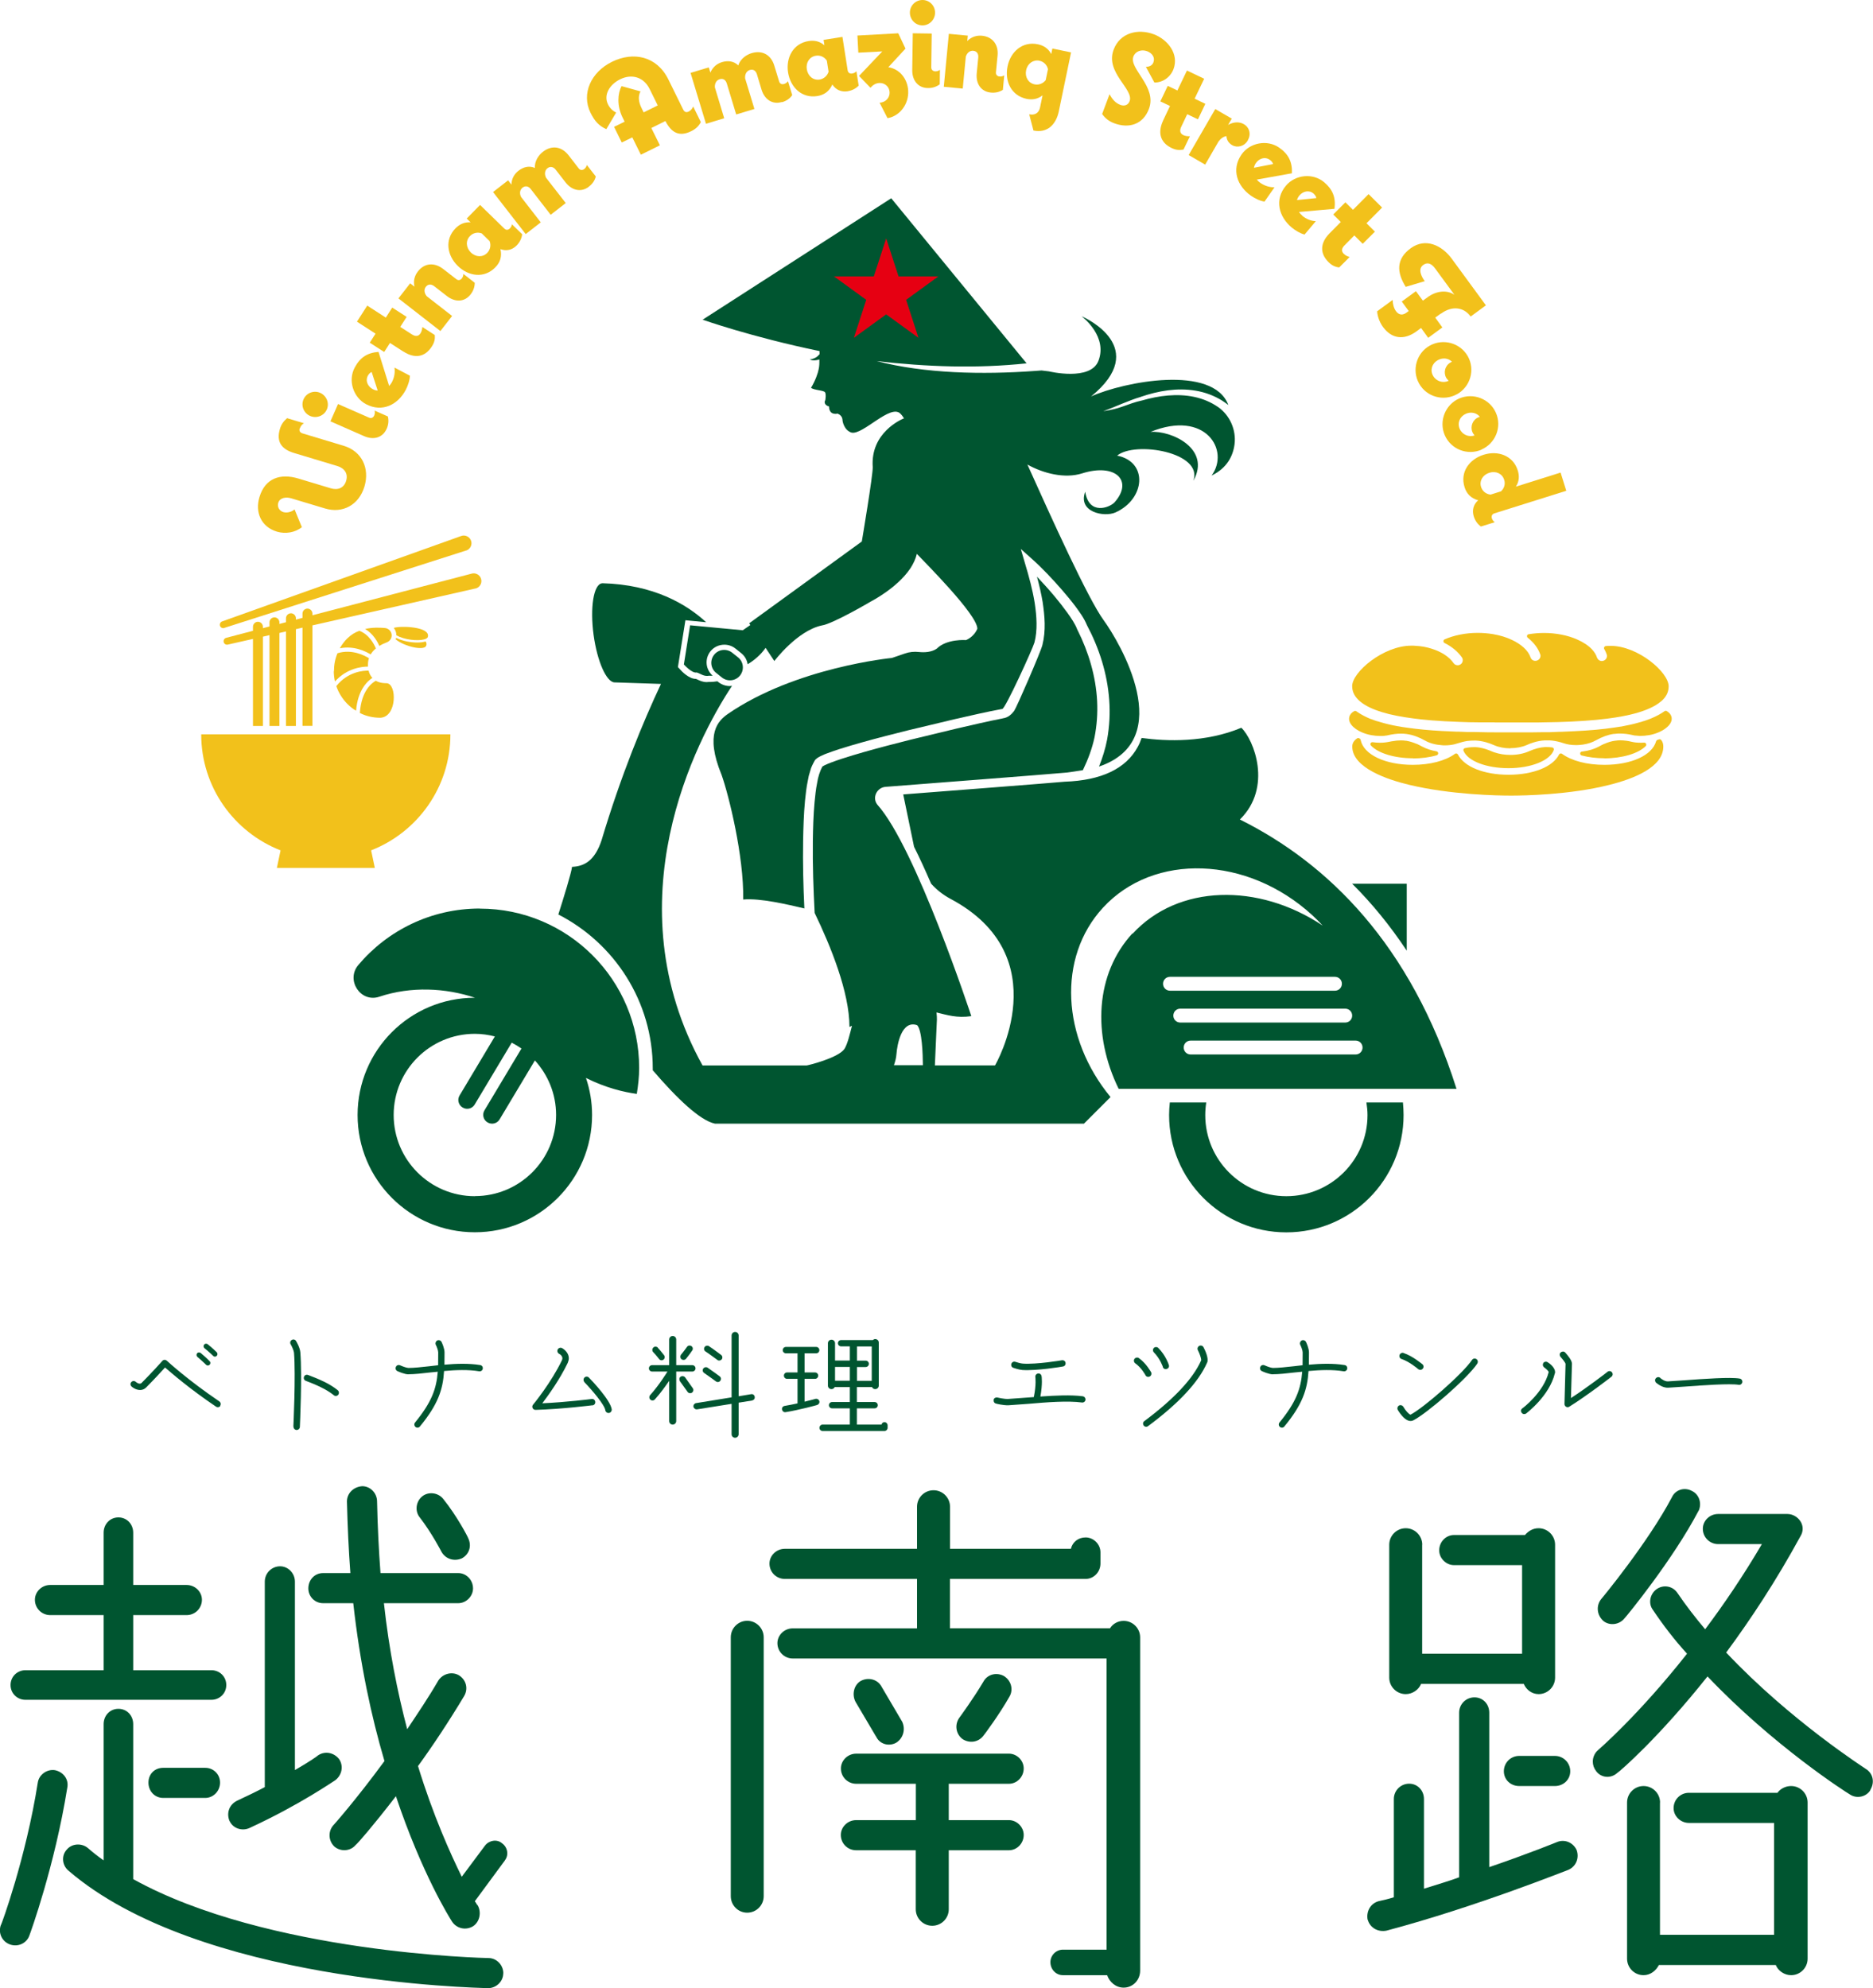
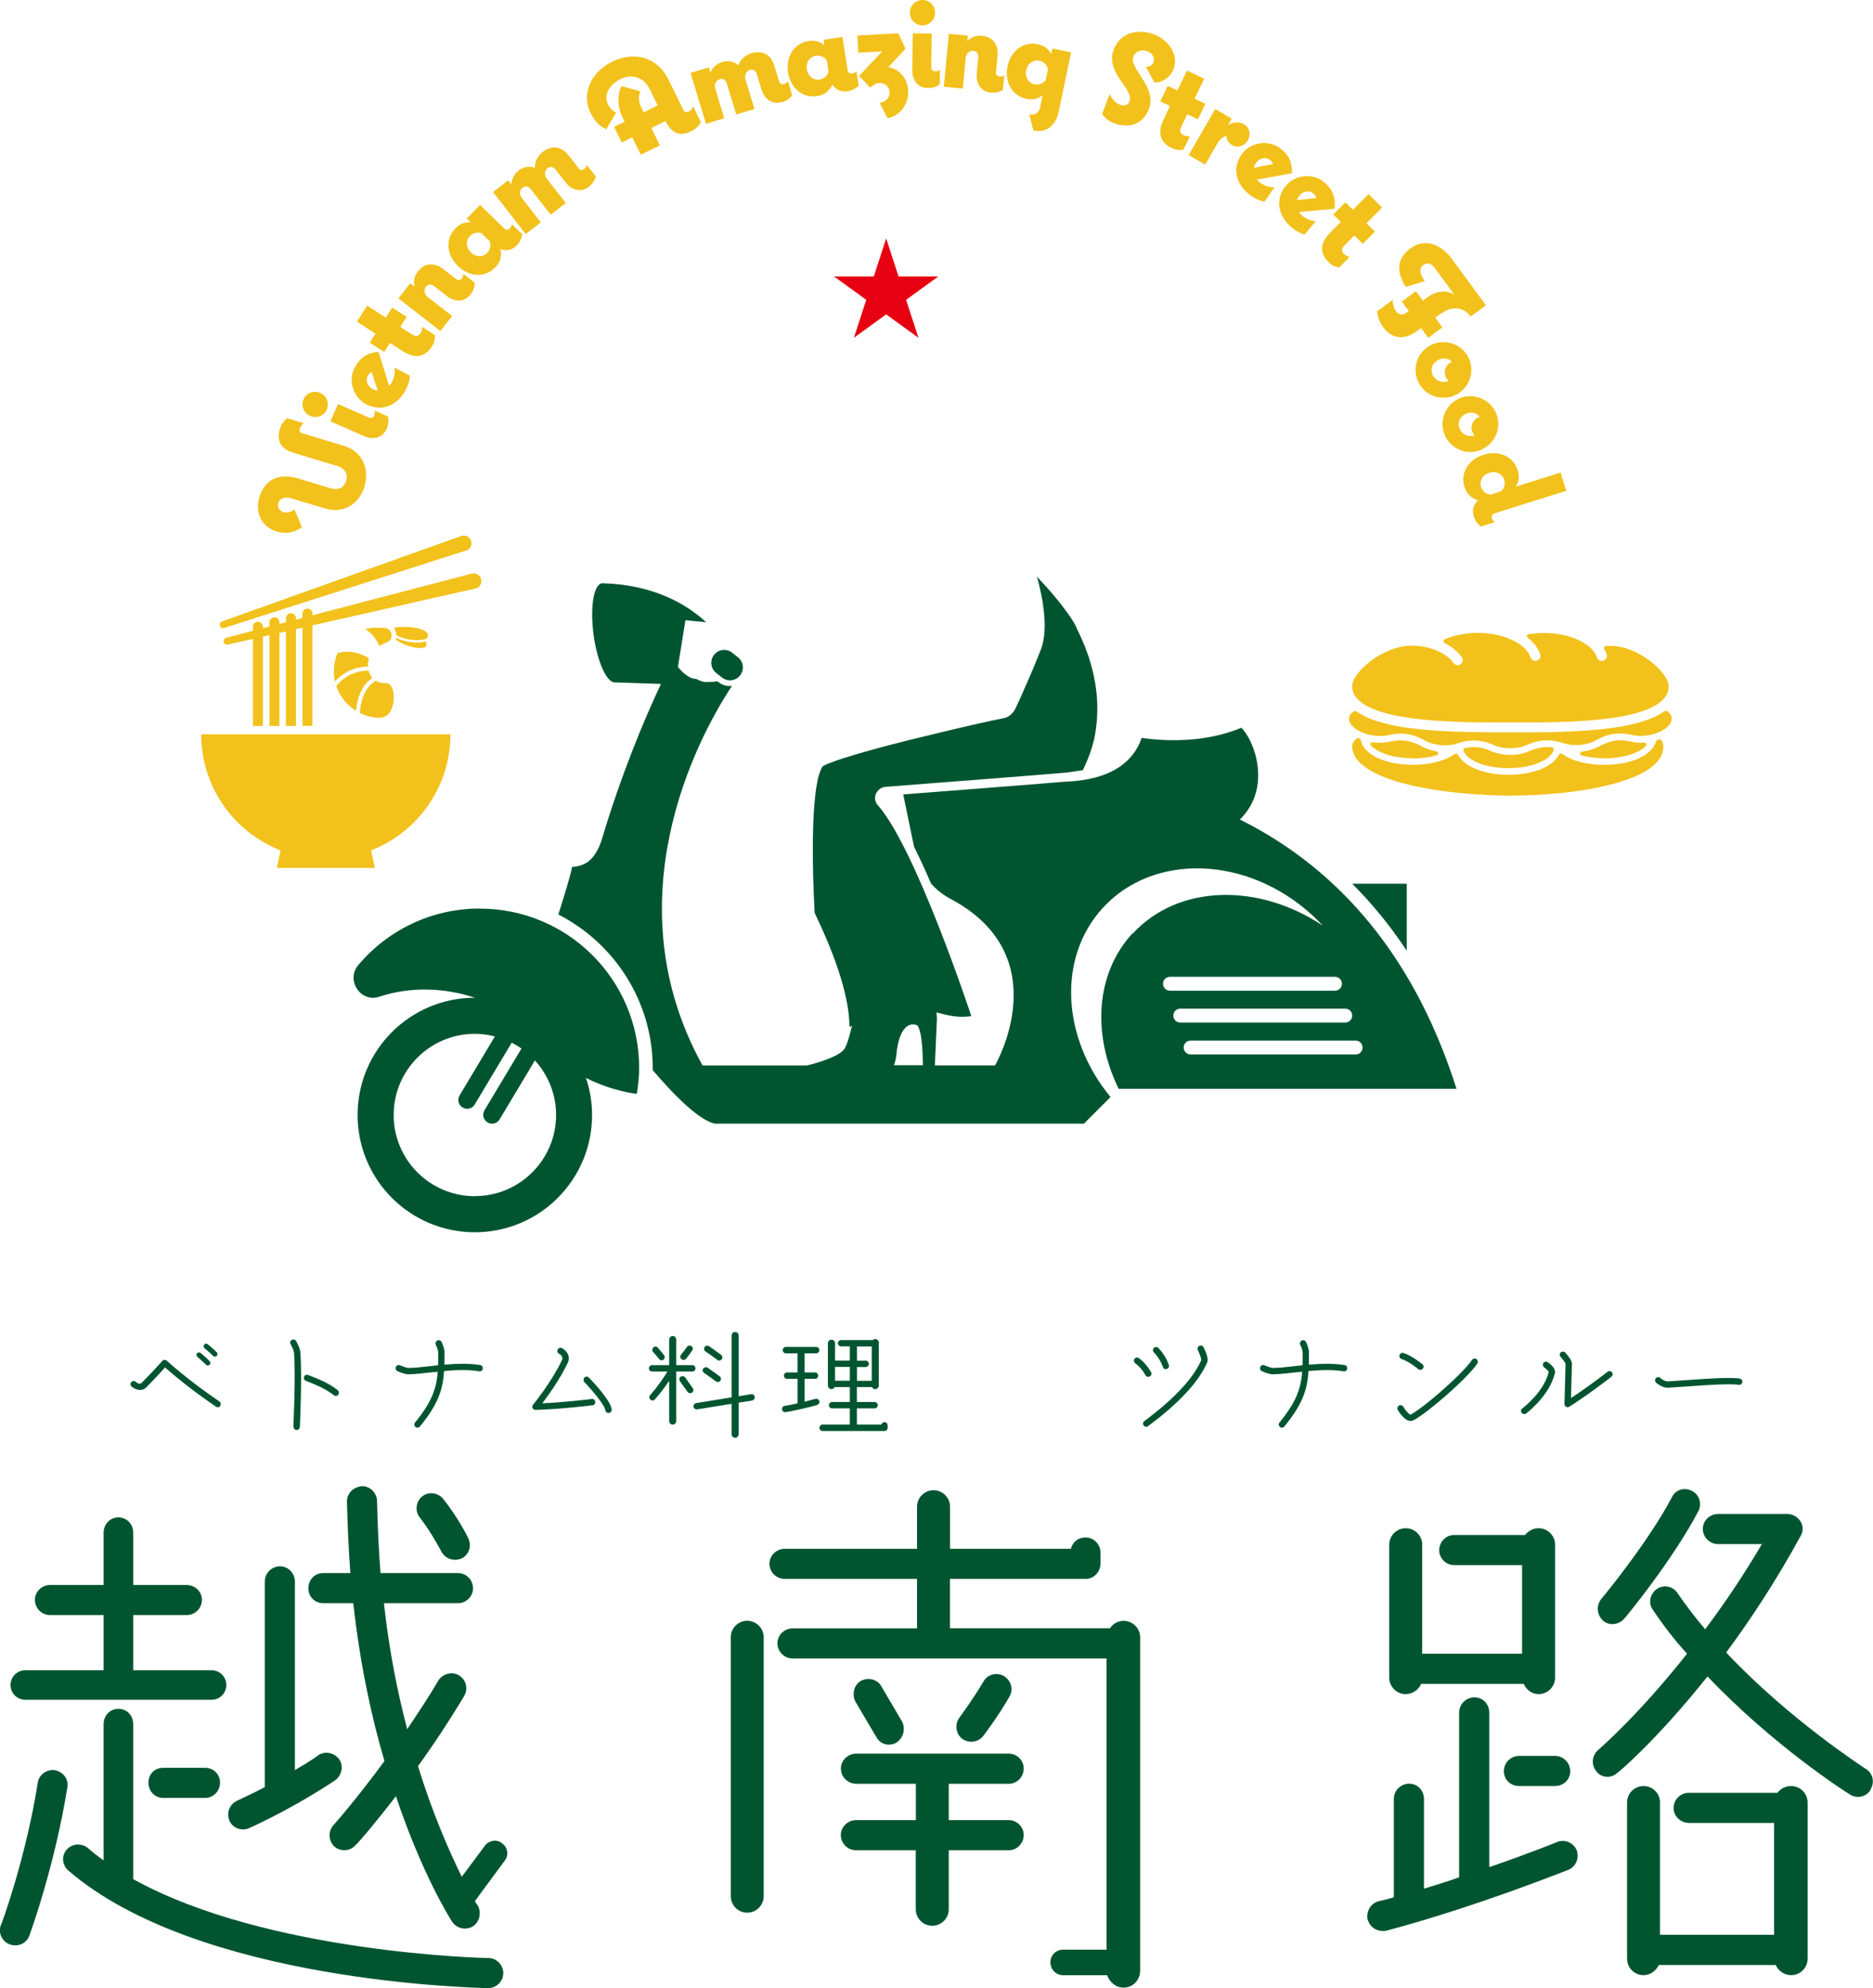
<svg xmlns="http://www.w3.org/2000/svg" id="_レイヤー_2" data-name="レイヤー 2" viewBox="0 0 207.68 220.4">
  <defs>
    <style>
      .cls-1 {
        fill: #f2c11b;
      }

      .cls-1, .cls-2, .cls-3 {
        stroke-width: 0px;
      }

      .cls-2 {
        fill: #e60012;
      }

      .cls-3 {
        fill: #005530;
      }
    </style>
  </defs>
  <g id="_店舗情報" data-name="店舗情報">
    <g>
      <g>
        <g>
          <path class="cls-1" d="M33.23,47.49c-.08.28.03.47.33.56l4.55,1.37c2,.6,2.91,2.48,2.3,4.52-.61,2.04-2.42,3.02-4.37,2.43l-3.76-1.13c-.57-.17-1.26-.07-1.43.51-.13.44.12.88.56,1.02.41.12.93-.01,1.25-.3l.81,1.97c-.73.6-1.82.78-2.76.5-1.78-.54-2.45-2.17-1.94-3.84.63-2.09,2.31-2.65,4.31-2.05l3.59,1.08c.79.24,1.48-.03,1.71-.83.24-.79-.18-1.4-.99-1.64l-4.78-1.44c-1.37-.41-2.01-1.22-1.57-2.68.14-.47.4-.85.79-1.18l1.87.56c-.21.12-.37.32-.45.57Z" />
          <path class="cls-1" d="M34.38,46.11c-.7-.31-1.04-1.13-.72-1.85.31-.7,1.14-1.02,1.84-.71.7.31,1.05,1.14.74,1.84-.31.72-1.16,1.03-1.86.72ZM42.87,47.54c-.42.95-1.4,1.29-2.5.81l-3.73-1.64.84-1.92,3.44,1.51c.27.12.48-.03.57-.23.08-.19.09-.36.05-.55l1.47.65c.11.48.06.93-.14,1.38Z" />
          <path class="cls-1" d="M43.47,42.33c.25-.47.35-1.05.27-1.58l1.71.9c-.01.49-.22,1.11-.46,1.57-.86,1.63-2.59,2.54-4.4,1.59-1.4-.74-2.04-2.6-1.26-4.06.59-1.11,1.38-1.64,2.64-1.74l1.18,3.78c.12-.14.24-.29.33-.46ZM41.33,43.14c.18.1.37.15.55.16l-.67-2.06c-.19.07-.34.26-.42.41-.32.61.03,1.22.54,1.49Z" />
          <path class="cls-1" d="M44.73,38.98l-1.49-.96-.64,1-1.6-1.03.64-1-2.06-1.33,1.14-1.78,2.06,1.33.71-1.11,1.6,1.03-.71,1.11,1.29.83c.35.22.7.27.95-.11.14-.22.19-.46.21-.71l1.38.89c.04.46-.04.83-.34,1.29-.77,1.19-1.91,1.34-3.14.54Z" />
          <path class="cls-1" d="M51.37,30.36l1.27.99c0,.48-.17.92-.47,1.3-.64.82-1.68.9-2.62.17l-1.4-1.09c-.33-.25-.68-.25-.93.06-.24.3-.18.72.1,1.05l2.81,2.19-1.3,1.67-4.65-3.62,1.3-1.67.48.37c-.16-.66.03-1.25.38-1.69.74-.96,1.85-1.01,2.8-.27l1.46,1.13c.23.18.47.1.61-.09.12-.15.17-.32.17-.51Z" />
          <path class="cls-1" d="M56.75,24.85l1.15,1.12c-.06.48-.28.9-.61,1.24-.5.51-1.15.65-1.8.41.19.82-.04,1.49-.57,2.02-1.22,1.25-2.97,1.01-4.17-.17-1.17-1.15-1.47-2.9-.25-4.15.44-.45.99-.72,1.68-.67l-.43-.42,1.48-1.51,2.69,2.62c.21.21.45.15.62-.02.13-.14.21-.3.23-.48ZM54.29,26.73l-.88-.86c-.46-.16-.95-.06-1.3.3-.5.51-.44,1.28.09,1.81.55.54,1.32.57,1.82.06.34-.35.44-.85.27-1.31Z" />
          <path class="cls-1" d="M65.29,20.7c-.81.63-1.85.46-2.58-.48l-1.09-1.4c-.25-.33-.6-.41-.92-.17-.3.24-.35.66-.15,1.06l2.18,2.8-1.67,1.3-2.2-2.84c-.25-.33-.6-.41-.92-.17-.3.24-.36.65-.16,1.04l2.18,2.81-1.67,1.3-3.62-4.66,1.67-1.3.37.48c.01-.68.34-1.2.78-1.54.49-.38,1.14-.61,1.82-.31-.05-.81.46-1.46.9-1.8.97-.75,2.06-.59,2.83.39l1.13,1.46c.18.23.43.21.61.07.15-.12.24-.26.29-.45l.99,1.27c-.1.45-.38.84-.78,1.14Z" />
          <path class="cls-1" d="M76.86,11.8l.85,1.74c-.25.47-.59.77-1.08,1.01-1.31.64-2.17.18-2.85-1.13l-1.56.77.95,1.92-2.11,1.04-.95-1.92-1.17.57-.85-1.74,1.17-.57-.24-.49c-.63-1.29-.54-2.63-.1-3.45l2.1.58c-.29.55-.22,1.16.11,1.84l.24.49,1.56-.77-.89-1.81c-.68-1.38-2.02-1.7-3.26-1.1-1.22.6-1.87,1.76-1.37,2.78.2.41.48.7.91.92l-1.09,1.84c-.83-.38-1.28-.87-1.75-1.81-1.05-2.13.06-4.52,2.38-5.66,2.36-1.16,4.97-.64,6.25,1.96l1.64,3.33c.14.28.34.36.61.23.24-.12.4-.32.49-.54Z" />
          <path class="cls-1" d="M86.68,11.31c-.98.3-1.89-.23-2.24-1.37l-.51-1.7c-.12-.4-.41-.6-.79-.48-.37.11-.56.49-.52.93l1.03,3.39-2.02.61-1.04-3.43c-.12-.4-.41-.6-.79-.48-.37.11-.57.48-.53.92l1.03,3.41-2.02.61-1.71-5.64,2.02-.61.18.58c.26-.63.75-1,1.28-1.16.59-.18,1.28-.16,1.81.36.25-.77.95-1.2,1.49-1.36,1.17-.35,2.14.19,2.5,1.37l.54,1.77c.09.28.32.35.55.28.18-.05.32-.16.43-.31l.47,1.54c-.25.39-.65.65-1.13.79Z" />
          <path class="cls-1" d="M94.96,7.9l.25,1.59c-.33.35-.77.55-1.23.63-.7.11-1.31-.17-1.69-.75-.34.77-.92,1.16-1.67,1.28-1.72.27-2.98-.97-3.24-2.63-.25-1.62.56-3.2,2.28-3.47.63-.1,1.23.02,1.75.47l-.09-.6,2.09-.33.58,3.71c.05.29.27.39.5.35.19-.03.34-.11.47-.25ZM91.87,7.93l-.19-1.21c-.27-.41-.73-.62-1.22-.54-.7.11-1.12.76-1,1.5.12.76.72,1.25,1.42,1.14.48-.08.86-.42,1-.89Z" />
          <path class="cls-1" d="M100.7,10.06c.08,1.46-.9,2.8-2.29,3.04l-.88-1.71c.66-.04,1.14-.54,1.11-1.17-.03-.62-.55-1.05-1.14-1.02-.4.02-.73.23-.98.53l-1.27-1.31,2.58-2.72-2.66.14-.1-1.9,4.53-.25.8,1.7-1.9,2.06c1.3.21,2.13,1.33,2.2,2.6Z" />
          <path class="cls-1" d="M100.89,1.38c.01-.77.64-1.39,1.42-1.38.77.01,1.38.65,1.37,1.42-.01.77-.64,1.41-1.41,1.4-.78-.01-1.39-.67-1.38-1.44ZM102.87,9.76c-1.03-.01-1.73-.79-1.72-1.99l.06-4.08,2.1.03-.05,3.75c0,.3.22.43.44.44.21,0,.37-.05.52-.17l-.02,1.61c-.4.29-.83.42-1.32.41Z" />
          <path class="cls-1" d="M111.35,8.36l-.15,1.6c-.41.26-.86.35-1.35.3-1.03-.1-1.66-.93-1.55-2.12l.17-1.76c.04-.41-.15-.71-.55-.75-.38-.04-.7.23-.83.65l-.34,3.54-2.1-.2.56-5.87,2.1.2-.06.6c.48-.49,1.07-.64,1.63-.59,1.21.12,1.85,1.02,1.73,2.21l-.18,1.84c-.03.29.16.45.4.47.19.02.36-.03.52-.13Z" />
          <path class="cls-1" d="M118.76,5.81l-1.36,6.54c-.3,1.45-1.27,2.44-2.81,2.12l-.47-1.8c.56.12,1.06-.08,1.2-.75l.28-1.35c-.54.42-1.13.52-1.77.39-1.71-.36-2.45-1.96-2.11-3.61.33-1.61,1.65-2.8,3.36-2.44.64.13,1.16.47,1.48,1.08l.13-.61,2.07.43ZM115.95,8.87l.25-1.2c-.11-.48-.46-.83-.95-.94-.69-.14-1.32.32-1.47,1.05-.16.75.23,1.42.93,1.57.48.1.95-.09,1.25-.48Z" />
          <path class="cls-1" d="M122.2,12.65l.83-2.21c.28.55.66.99,1.2,1.19.43.16.85.04,1.02-.41.5-1.34-2.73-3.17-1.77-5.71.7-1.88,2.69-2.37,4.46-1.71,1.53.58,2.81,2.17,2.18,3.86-.33.88-1.18,1.5-2.12,1.49l-.94-1.74c.33,0,.69-.12.83-.49.21-.57-.15-1.03-.69-1.24-.65-.24-1.31.01-1.53.59-.51,1.36,2.65,3.33,1.73,5.79-.64,1.72-2.19,2.22-3.84,1.61-.54-.2-1-.52-1.35-1.03Z" />
          <path class="cls-1" d="M128.97,13.35l.76-1.6-1.07-.51.82-1.72,1.07.51,1.06-2.21,1.91.91-1.06,2.21,1.19.57-.82,1.72-1.19-.57-.66,1.39c-.18.37-.18.73.23.93.24.11.48.13.73.12l-.71,1.48c-.45.09-.83.06-1.32-.17-1.28-.61-1.56-1.73-.94-3.05Z" />
          <path class="cls-1" d="M138.37,15.55c-.4.69-1.18.87-1.75.54-.4-.23-.61-.59-.63-1-.37.06-.64.28-.88.6l-1.48,2.56-1.83-1.06,2.95-5.1,1.83,1.06-.41.7c.59-.34,1.23-.38,1.74-.09.63.36.84,1.12.45,1.78Z" />
          <path class="cls-1" d="M139.79,20.3c.44.3,1,.48,1.53.46l-1.11,1.59c-.49-.07-1.07-.35-1.51-.66-1.51-1.06-2.2-2.89-1.04-4.56.9-1.3,2.83-1.7,4.18-.76,1.03.72,1.46,1.58,1.41,2.84l-3.9.7c.12.14.26.27.42.38ZM139.26,18.07c-.12.17-.19.35-.22.53l2.12-.41c-.04-.19-.21-.37-.36-.47-.57-.4-1.21-.12-1.54.35Z" />
          <path class="cls-1" d="M144.41,23.93c.41.34.95.57,1.49.59l-1.25,1.48c-.48-.12-1.03-.45-1.44-.79-1.41-1.19-1.93-3.07-.62-4.63,1.02-1.21,2.97-1.44,4.23-.38.96.81,1.31,1.7,1.15,2.95l-3.94.35c.11.15.23.29.38.42ZM144.08,21.67c-.13.16-.22.33-.27.51l2.15-.22c-.03-.2-.18-.38-.31-.5-.53-.45-1.2-.23-1.57.21Z" />
          <path class="cls-1" d="M147.42,25.87l1.25-1.26-.84-.83,1.35-1.35.84.83,1.73-1.74,1.5,1.49-1.73,1.74.93.93-1.35,1.35-.93-.93-1.08,1.09c-.29.29-.42.63-.09.95.19.19.41.28.65.35l-1.16,1.16c-.46-.06-.81-.22-1.19-.6-1-1-.9-2.15.13-3.19Z" />
          <path class="cls-1" d="M159.76,34.76l-.62.45.79,1.09-1.57,1.15-.79-1.09-.5.37c-1.41,1.03-2.77.82-3.72-.48-.29-.39-.61-1.06-.65-1.74l1.72-1.26c0,.46.14.94.37,1.25.27.37.67.52,1.15.17l.26-.19-.77-1.05,1.57-1.15.77,1.05.54-.39c.93-.68,2.1-.84,2.96-.26l-2.16-2.94c-.38-.51-.82-.72-1.31-.36-.6.44-.21,1.27.18,1.79l-2.11.63c-1.01-1.6-1.08-3.09.55-4.28,1.65-1.2,3.46-.32,4.55,1.16l3.79,5.17-1.69,1.24c-.76-1.04-2.05-1.23-3.29-.32Z" />
          <path class="cls-1" d="M161.55,43.7c-1.47.82-3.36.32-4.2-1.18-.83-1.48-.29-3.38,1.18-4.2,1.48-.83,3.38-.31,4.22,1.17.84,1.49.29,3.38-1.19,4.21ZM160.63,42.21c-.1-.09-.19-.19-.27-.32-.33-.59-.14-1.36.47-1.7.06-.04.12-.07.17-.08-.41-.43-1.06-.47-1.58-.18-.63.35-.88,1.09-.52,1.73.35.62,1.11.85,1.72.56Z" />
          <path class="cls-1" d="M164.27,49.85c-1.54.67-3.38-.02-4.07-1.6-.68-1.56.05-3.39,1.59-4.07,1.56-.68,3.4.03,4.08,1.59.69,1.57-.05,3.39-1.61,4.07ZM163.5,48.27c-.09-.1-.17-.21-.23-.35-.27-.62,0-1.37.64-1.65.07-.03.12-.05.18-.06-.37-.47-1.01-.58-1.55-.34-.66.29-.98.99-.69,1.67.28.65,1.01.96,1.66.73Z" />
          <path class="cls-1" d="M165.75,57.89l-1.54.48c-.4-.28-.66-.68-.8-1.13-.21-.68-.03-1.32.49-1.78-.81-.22-1.29-.74-1.51-1.46-.52-1.66.52-3.09,2.13-3.59,1.56-.49,3.25.08,3.77,1.74.19.61.17,1.22-.21,1.8l4.96-1.56.63,2.02-7.97,2.5c-.28.09-.35.33-.28.55.06.18.16.32.32.43ZM165.26,54.84l1.17-.37c.36-.33.51-.81.35-1.29-.21-.68-.92-1-1.64-.77-.73.23-1.13.9-.92,1.57.15.47.54.79,1.03.85Z" />
        </g>
-         <path class="cls-3" d="M151.51,122.22c.07.46.12.92.12,1.4,0,4.97-4.03,8.99-9,8.99s-8.99-4.03-8.99-8.99c0-.48.04-.94.11-1.4h-4.04c-.05.46-.08.93-.08,1.4,0,7.18,5.82,13,13,13s13-5.82,13-13c0-.47-.03-.93-.07-1.4h-4.05Z" />
        <path class="cls-3" d="M155.98,97.97h-6.05c2.15,2.14,4.18,4.6,6.05,7.42v-7.42Z" />
        <path class="cls-3" d="M53.2,100.72c-5.4,0-10.24,2.43-13.47,6.26-1.41,1.67.24,4.21,2.32,3.52,3.54-1.18,7.34-.98,10.62.11,0,0-.01,0-.02,0-7.18,0-13,5.82-13,13s5.82,13,13,13,13-5.82,13-13c0-1.44-.24-2.82-.68-4.11,2.18,1.1,4.23,1.58,5.64,1.77.15-.94.26-1.9.26-2.88,0-9.76-7.91-17.66-17.66-17.66ZM52.65,132.61c-4.97,0-9-4.03-9-9s4.03-9,9-9c.77,0,1.51.11,2.22.29l-3.91,6.54c-.28.46-.13,1.07.34,1.34.46.28,1.07.13,1.34-.34l4.1-6.85c.37.19.73.41,1.08.65l-4.1,6.85c-.28.46-.13,1.07.34,1.34.46.28,1.07.13,1.34-.34l3.91-6.53c1.45,1.6,2.35,3.71,2.35,6.04,0,4.97-4.03,9-9,9Z" />
        <path class="cls-3" d="M81.19,72.36c-.62-.49-1.52-.39-2.01.23-.49.62-.39,1.52.23,2.01l.64.51c.62.49,1.52.39,2.01-.23.49-.62.39-1.52-.23-2.01l-.64-.51Z" />
        <path class="cls-3" d="M125.57,103.47c-4.12,4.48-4.47,11.25-1.53,17.24h37.46c-5.09-16.06-14.27-25-24.02-29.86,3.64-3.57,1.55-8.85.16-10.17-3.97,1.66-8.27,1.51-11.06,1.13-.11.34-.25.67-.42.98-1.3,2.42-4.03,3.73-8.11,3.87-1.97.18-12.76,1.01-17.9,1.41l1.2,5.8c.64,1.28,1.27,2.66,1.89,4.09.6.67,1.32,1.24,2.14,1.68,12.02,6.38,4.95,18.47,4.95,18.47h-6.67l.21-4.75s.05-.47-.03-1.12c1.21.29,2.26.64,3.86.41,0,0-6.16-18.72-10.43-23.46,0-.01-.02-.02-.02-.03-.56-.77,0-1.86.94-1.93,3.58-.28,17.5-1.35,19.82-1.56.27,0,1.23-.16,2.06-.29.56-1.16,1.02-2.37,1.29-3.63.26-1.32.36-2.68.29-4.04-.14-2.72-.94-5.41-2.17-7.86l-.02-.03-.02-.05c-.22-.59-.67-1.26-1.11-1.87-.45-.62-.93-1.23-1.43-1.83-.61-.73-1.26-1.44-1.92-2.14.25.92.47,1.86.63,2.81.23,1.55.38,3.16-.03,4.78-.2.79-2.86,6.92-3.13,7.29-.27.35-.65.76-1.29.83h.04c-1.68.32-3.42.74-5.13,1.13l-5.13,1.24c-1.71.43-3.41.87-5.1,1.35-.84.24-1.68.49-2.51.76-.41.13-.82.28-1.22.43-.19.08-.4.15-.57.24-.09.04-.18.08-.25.13-.08.04-.1.06-.11.07-.26.49-.48,1.14-.58,1.83-.14.68-.21,1.4-.28,2.11-.13,1.43-.17,2.88-.19,4.33-.03,2.64.06,5.3.2,7.95,1.76,3.64,3.86,8.78,3.86,12.64.1-.04.19-.08.28-.13-.25.96-.49,2.01-.84,2.57-.71,1.01-4.05,1.82-4.2,1.83h-11.53c-10.03-18.13-.75-36.04,3.27-42.09-.08,0-.16.03-.24.03-.46,0-.91-.16-1.27-.44l-.11-.09c-.33.05-.59.07-.75.07-.07,0-.14,0-.19,0-.08.01-.16.02-.24.02-.42,0-.75-.15-1-.27-.07-.03-.14-.07-.21-.09,0,0-.02,0-.02,0-.75,0-1.56-.84-1.78-1.1l-.19-.21.83-5.19,2.3.22c-2.17-2-5.82-4.17-11.5-4.32h0s-.04.01-.06.01c-.92.12-1.33,2.68-.92,5.72.4,2.93,1.42,5.22,2.31,5.26h0s5.16.17,5.16.17c-1.97,4.19-4.42,10.09-6.59,17.34-.77,2.32-1.96,2.88-3.27,2.94-.09.71-.91,3.36-1.52,5.28,6.21,3.18,10.47,9.63,10.47,17.07,0,.06,0,.13,0,.2,2.67,3.11,5.23,5.57,6.9,5.92h40.91l2.95-2.95c-5.4-6.54-5.93-15.45-.85-20.98,5.64-6.14,16.03-5.77,23.22.82.41.37.79.76,1.15,1.15-7.14-4.77-16.05-4.57-21.08.91ZM99.12,118.09c.14-.4.25-.81.28-1.24.08-1.03.55-3.79,2.29-3.2.55.55.63,3.19.64,4.44h-3.21ZM151.08,116.13c0,.43-.34.77-.77.77h-18.29c-.43,0-.77-.34-.77-.77s.34-.77.77-.77h18.29c.43,0,.77.34.77.77ZM149.93,112.59c0,.43-.34.77-.77.77h-18.29c-.43,0-.77-.34-.77-.77s.34-.77.77-.77h18.29c.43,0,.77.34.77.77ZM148.02,108.29c.43,0,.77.34.77.77s-.34.77-.77.77h-18.29c-.43,0-.77-.34-.77-.77s.34-.77.77-.77h18.29Z" />
-         <path class="cls-3" d="M90.8,39.33c-.16.24-.56.47-1,.51.13.11.56.17,1.05.01.01.4,0,.77-.08,1.1-.07.39-.35,1.23-.84,2.04.33.28,1.44.27,1.56.51.11.22.06.61.02.88-.09.08-.18.52.41.68,0,.28.1.73.53.8.1.02.24.04.42-.01.26.11.54.32.55.74,0,.11.17,1.12,1.01,1.37,1.27.27,4.34-3.24,5.42-2.09.17.17.29.35.39.51,0,0,0,0-.01,0-.26.1-3.73,1.57-3.46,5.4.04.82-1.21,8.25-1.21,8.25l-12.49,9.07.13.19-.84.58-5.84-.55-.69,4.34s.89,1.01,1.42.89c.43.12.79.48,1.39.36.06.01.2.01.38,0-.36-.33-.6-.76-.66-1.25-.06-.53.09-1.04.41-1.45.38-.48.95-.74,1.55-.74.45,0,.88.15,1.23.43l.64.51c.4.32.64.76.71,1.23.74-.45,1.45-1.04,1.99-1.82l.97,1.46s2.52-3.35,5.25-3.94c1.24-.17,5.51-2.69,5.51-2.69,0,0,2.85-1.46,4.3-3.61,0,0,.01,0,.03-.04.32-.5.58-1.03.71-1.6,0,0,.01.01.02.02.84.9,6.69,6.71,6.69,8.28-.4.95-1.26,1.26-1.26,1.26,0,0-2.14-.16-3.24.95-.59.41-1.39.43-1.97.37-.53-.06-1.07-.01-1.57.17l-1.43.49s-10.71,1.03-18.24,6.24c-1,.72-2.54,2.14-.65,6.72.79,2.22,2.48,9,2.4,13.82,1.91-.17,4.91.55,6.78.99-.12-2.51-.18-5-.14-7.51.03-1.47.07-2.94.21-4.42.08-.74.15-1.47.31-2.22l.11-.56.17-.57c.08-.37.3-.77.51-1.15h0s.02-.04.02-.04c.07-.06.14-.13.22-.19.08-.06.12-.08.19-.12.12-.07.23-.12.34-.17.22-.11.43-.19.65-.27.43-.16.85-.3,1.27-.44.85-.27,1.7-.52,2.56-.76,1.7-.48,3.42-.91,5.13-1.34l5.15-1.23c1.73-.39,3.42-.79,5.2-1.12h.03s.01,0,.01,0c.33,0,3.38-6.69,3.57-7.37.36-1.37.25-2.9.03-4.38-.24-1.49-.64-2.95-1.08-4.41h0s-.46-1.58-.46-1.58l1.21,1.08c1.21,1.08,2.28,2.23,3.33,3.43.52.6,1.03,1.21,1.52,1.86.46.64.92,1.23,1.27,2.07,1.36,2.56,2.26,5.37,2.47,8.29.11,1.46.03,2.94-.23,4.39-.2,1.03-.51,2.03-.9,3,8.74-2.97,2.26-13.83.51-16.23s-5.84-11.45-8.45-17.25c1.8,1,4.15,1.58,6.06.98,3.74-1.18,5.71.84,3.6,3.21-.55.59-2.84,1.47-3.25-1.18-.85,2.27,2.11,2.85,3.35,2.3,3.31-1.48,3.66-5.61.19-6.3,1.97-1.64,9.58-.38,8.45,2.79,2-3.55-2.44-5.6-4.75-5.42,6.1-2.49,8.83,2.05,6.77,4.84,1.73-.83,2.39-2.2,2.55-3.49.19-1.59-.53-3.2-1.83-4.11,0,0-.01,0-.02-.01-.78-.54-1.68-.91-2.62-1.11-1.89-.4-3.91-.15-5.81.4h-.01s0,0,0,0c-.7.15-1.4.41-2.1.66-.7.25-1.14.35-2.17.53.69-.26,1.38-.54,2.07-.83.69-.27,1.38-.56,2.12-.77h-.02c1.91-.65,3.99-1.03,6.07-.68,1.03.17,2.04.54,2.94,1.1.24.15.46.32.69.49-1.69-4.51-11.58-2.59-15.22-.95,6.62-5.39-.6-8.7-1.05-8.89.28.22,2.87,2.3,1.87,4.93-.87,2.3-5.49,1.18-5.49,1.18l-.82-.1-.69.05h0c-5.91.43-12.27.29-17.6-1.09,5.53.64,11.13.84,16.63.25l-15.01-18.3-20.91,13.46s5.37,1.91,12.96,3.48c.01.2,0,.37,0,.37Z" />
        <polygon class="cls-2" points="96.89 30.64 98.26 26.43 99.63 30.64 104.05 30.64 100.47 33.24 101.84 37.45 98.26 34.85 94.68 37.45 96.05 33.24 92.47 30.64 96.89 30.64" />
        <g>
          <path class="cls-1" d="M31.11,94.27l-.41,1.95h10.86l-.41-1.95c5.14-2.01,8.79-7,8.79-12.86h-27.63c0,5.86,3.65,10.85,8.79,12.86Z" />
          <path class="cls-1" d="M24.87,69.61l26.81-8.58s.02,0,.03,0c.44-.16.68-.65.52-1.09-.16-.44-.65-.68-1.09-.52l-26.51,9.47c-.19.07-.3.28-.24.48.06.2.28.31.48.25Z" />
          <path class="cls-1" d="M53.35,64.2c-.12-.46-.59-.73-1.04-.61l-17.67,4.62v-.19c0-.3-.25-.55-.55-.55s-.55.25-.55.55v.48l-.73.19v-.15c0-.3-.25-.55-.55-.55s-.55.25-.55.55v.44l-.73.19v-.18c0-.3-.25-.55-.55-.55s-.55.25-.55.55v.46l-.73.19v-.16c0-.3-.25-.55-.55-.55s-.55.25-.55.55v.45l-2.97.78c-.2.05-.32.25-.28.46.05.21.25.34.46.29l2.79-.63v9.65h1.1v-9.9l.73-.17v10.07h1.1v-10.31l.73-.17v10.48h1.1v-10.73l.73-.17v10.89h1.1v-11.14l18.07-4.09s.02,0,.03,0c.46-.12.73-.59.61-1.04Z" />
          <path class="cls-1" d="M42.66,69.62c-.6-.05-1.39-.07-2.18.11.89.51,1.37,1.39,1.58,1.88.29-.18.59-.31.83-.4.32-.12.54-.43.54-.77,0-.43-.33-.78-.76-.82Z" />
-           <path class="cls-1" d="M38.52,70.76c-.33.33-.61.7-.84,1.11,1.58-.32,2.9.36,3.42.68.15-.26.36-.48.58-.66-.18-.44-.73-1.54-1.83-1.96-.48.17-.93.44-1.32.83Z" />
          <path class="cls-1" d="M37.01,74.41c0,.39.05.77.13,1.14,1.33-1.49,3.01-1.65,3.66-1.65,0-.07,0-.16,0-.24,0-.25.04-.48.11-.69-.44-.27-1.87-1.06-3.49-.55-.26.61-.39,1.28-.39,1.99Z" />
          <path class="cls-1" d="M40.87,74.35c-.54-.02-2.29.09-3.58,1.71.26.76.69,1.44,1.24,1.99.28.28.6.54.95.74.19-2.28,1.23-3.26,1.81-3.64-.18-.19-.34-.45-.42-.81Z" />
          <path class="cls-1" d="M42.86,75.74c-.2,0-.71,0-1.19-.27-.44.24-1.6,1.09-1.77,3.57.68.35,1.45.53,2.26.53,1.87-.06,1.87-3.79.7-3.83Z" />
          <path class="cls-1" d="M47.44,70.6c.3-1.13-3.01-1.25-3.78-.99.09.11.16.23.21.37.05.14.08.29.08.45.89.5,2.33.65,3.05.46.24-.05.4-.16.44-.28Z" />
          <path class="cls-1" d="M43.92,70.71c0,.06-.03.12-.05.17,1.05.84,3.12,1.25,3.37.74.09-.18.06-.36-.05-.51-.27.09-.62.12-.93.12-.72,0-1.65-.16-2.34-.52Z" />
        </g>
        <g>
          <path class="cls-1" d="M167.54,88.2c-1.48,0-6.66-.09-11.27-1.19-2.36-.56-6.33-1.87-6.33-4.25,0-.36.18-.66.53-.9.04-.03.08-.04.13-.04.04,0,.08.01.11.03.07.03.15.1.16.18.33,1.63,2.71,2.76,5.78,2.76,1.91,0,3.61-.44,4.68-1.22.04-.03.08-.04.13-.04.02,0,.04,0,.05,0,.06.02.12.06.15.12.69,1.36,2.89,2.24,5.61,2.24s4.92-.88,5.6-2.24c.03-.06.08-.1.15-.12.02,0,.03,0,.05,0,.05,0,.09.01.13.04,1.07.78,2.77,1.22,4.69,1.22,2.99,0,5.3-1.05,5.74-2.61.02-.07.07-.13.14-.15.06-.02.11-.04.17-.06.03-.01.05-.02.08-.02.07,0,.13.03.18.09.16.2.23.44.23.72,0,2.28-3.25,3.57-5.98,4.25-4.39,1.11-9.46,1.19-10.91,1.19Z" />
          <path class="cls-1" d="M156.65,84.06c-2.01,0-3.83-.55-4.64-1.41-.06-.07-.08-.17-.04-.25.04-.07.11-.12.2-.12.01,0,.02,0,.03,0,.27.04.55.06.81.06.37,0,.72-.04,1.05-.11.1-.02.2-.04.31-.06.01,0,.03,0,.04,0,.3-.06.62-.09.92-.09.19,0,.37.01.55.04h.05c.35.06.73.17,1.13.34,0,0,.02,0,.03,0,.18.08.36.18.55.28.48.26,1.03.45,1.64.55.1.02.18.1.19.21,0,.1-.06.2-.16.23-.79.23-1.71.35-2.66.35Z" />
          <path class="cls-1" d="M167.27,85.16c-2.46,0-4.52-.79-4.99-1.92-.03-.06-.02-.13,0-.19.03-.06.09-.1.15-.11.35-.08.67-.11.98-.11.06,0,.11,0,.17,0h.05c.14.01.28.02.44.05.43.07.86.21,1.32.41.1.04.19.08.3.12,0,0,.02,0,.02,0,.53.18,1.13.28,1.76.28.76,0,1.48-.14,2.08-.41.64-.28,1.22-.43,1.76-.46h.03c.07,0,.13,0,.19,0,.18,0,.37.01.57.04.07,0,.12.05.16.1s.04.13.02.19c-.4,1.16-2.51,2.01-5.02,2.01Z" />
          <path class="cls-1" d="M177.89,84.06c-.89,0-1.77-.11-2.52-.31-.1-.03-.17-.13-.16-.23,0-.11.09-.19.2-.2.71-.08,1.37-.28,1.92-.58.2-.11.37-.2.53-.27,0,0,.02,0,.02,0,.4-.18.78-.29,1.16-.35h.03c.19-.03.37-.05.56-.05.22,0,.46.02.7.05.18.02.37.06.57.11.32.08.67.11,1.04.11.12,0,.25,0,.37-.01,0,0,0,0,.01,0,.09,0,.17.05.2.13.04.08.02.18-.04.25-.82.83-2.62,1.36-4.59,1.36Z" />
          <path class="cls-1" d="M167.48,82.96c-.65,0-1.29-.12-1.79-.34-.32-.14-.64-.26-.94-.34-.38-.1-.73-.16-1.09-.18,0,0-.04,0-.04,0-.07,0-.15,0-.22,0-.2,0-.41.01-.63.04h-.06c-.37.06-.75.16-1.16.29-.05.02-.11.04-.17.05-.02,0-.05.01-.06.02-.33.08-.7.13-1.08.13-.16,0-.33,0-.5-.03-.24-.02-.43-.05-.62-.09-.42-.09-.81-.23-1.13-.42-.7-.39-1.34-.62-1.97-.71-.01,0-.06-.01-.06-.01-.2-.03-.42-.04-.63-.04-.45,0-.93.06-1.44.18-.06.02-.13.03-.2.04-.01,0-.03,0-.04,0-.1.02-.23.03-.38.04-.07,0-.15,0-.22,0-.33,0-.66-.03-.99-.09-.09-.02-.17-.04-.25-.05-.42-.1-.82-.25-1.16-.44-.21-.11-.4-.25-.57-.4-.39-.35-.56-.75-.47-1.12.06-.27.25-.49.54-.65.03-.02.07-.03.11-.03.05,0,.09.01.13.04.35.25.77.49,1.23.7.13.06.26.11.39.17.01,0,.02,0,.03,0,.21.08.42.16.64.23,0,0,.02,0,.03,0,.07.02.14.05.2.06.65.2,1.34.37,2.08.5,0,0,.01,0,.02,0,.33.06.67.12,1.01.16,1.16.17,2.43.29,3.89.37.52.03,1.05.05,1.58.07h.21c.32.02.66.03.99.04h.7c1.04.03,2.08.04,2.96.04h.08s.04,0,.06,0h0c.33,0,.66,0,.99,0s.66,0,.99,0h0s.04,0,.06,0h.09c.85,0,1.7,0,2.54-.02h.69c.34-.02.67-.02,1-.04h.2c.52-.02,1.03-.04,1.54-.07,1.66-.08,3.16-.21,4.45-.41.22-.03.44-.07.66-.1.01,0,.03,0,.04,0,.76-.14,1.43-.29,2.01-.46.17-.04.33-.09.49-.15.01,0,.02,0,.03,0,.21-.06.72-.26.77-.28.59-.24,1.11-.52,1.53-.82.04-.03.09-.04.13-.04.04,0,.08,0,.11.03.29.17.47.39.53.65.1.42-.13.87-.65,1.26-.22.17-.49.32-.77.44-.33.14-.68.25-1.03.31l-.15.02c-.26.05-.54.07-.82.07-.05,0-.1,0-.14,0-.16-.02-.31-.03-.47-.04,0,0-.05,0-.05,0,0,0-.19-.04-.19-.04-.51-.12-.98-.18-1.44-.18-.18,0-.35,0-.52.03-.05,0-.09,0-.13.01-.01,0-.03,0-.05,0-.63.09-1.27.32-1.97.71-.4.23-.89.39-1.42.47-.11.02-.21.03-.33.04-.17.02-.33.02-.5.02-.47,0-.93-.07-1.31-.2-.08-.03-.15-.05-.23-.07-.04-.01-.06-.02-.09-.03-.46-.13-.86-.2-1.24-.22-.03,0-.05,0-.08,0h-.01c-.09,0-.16,0-.24,0-.06,0-.12,0-.18,0h-.05c-.41.02-.85.1-1.28.24-.23.07-.47.16-.73.28-.5.22-1.13.34-1.78.34Z" />
          <path class="cls-1" d="M165.73,80.08c-.55,0-1.14,0-1.75,0-.7,0-1.42-.02-2.16-.05-1.13-.04-2.14-.09-3.09-.17-.85-.07-1.48-.14-2.06-.22-1.31-.17-2.45-.39-3.39-.68-1.07-.32-1.9-.72-2.46-1.19-.08-.07-.16-.13-.23-.21-.44-.44-.66-.93-.66-1.5,0-1.56,3.47-4.48,6.55-4.48.18,0,.36,0,.53.02.6.03,1.19.14,1.75.32,1.08.34,1.94.9,2.41,1.59.1.15.27.24.46.24.06,0,.12-.01.18-.03.23-.08.38-.29.38-.53,0-.12-.03-.22-.1-.32-.44-.63-1.1-1.18-1.92-1.59-.08-.04-.12-.12-.12-.2,0-.09.05-.16.13-.2,1.05-.46,2.35-.72,3.66-.72.59,0,1.16.05,1.71.14.77.13,1.46.34,2.07.63,1.08.5,1.82,1.18,2.08,1.93.08.25.29.4.54.4.31,0,.57-.25.57-.55,0-.06,0-.12-.03-.17-.23-.67-.7-1.3-1.38-1.84-.07-.05-.1-.14-.08-.23.02-.09.09-.15.18-.16.55-.09,1.12-.14,1.7-.14,1.31,0,2.62.25,3.67.72.69.3,1.26.68,1.65,1.1.26.28.45.58.55.89.09.24.3.4.54.4.31,0,.57-.25.57-.56,0-.06-.01-.12-.03-.18-.07-.2-.16-.4-.27-.59-.04-.07-.04-.15,0-.21.03-.07.1-.11.18-.12.18-.02.36-.02.53-.02,3.02,0,6.43,2.92,6.43,4.48,0,.57-.21,1.06-.65,1.5-.07.07-.15.15-.24.21-.6.5-1.48.91-2.68,1.26-.9.25-1.99.46-3.25.62-.79.1-1.63.18-2.52.24-.94.07-1.94.11-2.97.14-.74.02-1.45.03-2.13.04-.44,0-.86,0-1.26,0h-3.59Z" />
        </g>
      </g>
      <g>
        <g>
          <path class="cls-3" d="M.1,213.42c.06-.06,2.77-7.43,4.09-15.8.13-.88,1.01-1.51,1.89-1.38.94.19,1.57,1.01,1.38,1.95-1.38,8.62-4.09,16.11-4.22,16.43-.31.82-1.26,1.26-2.14.94-.88-.32-1.32-1.26-1.01-2.14ZM1.17,186.8c0-.94.76-1.64,1.64-1.64h8.68v-6.11h-5.92c-.94,0-1.7-.75-1.7-1.7,0-.88.75-1.64,1.7-1.64h5.92v-5.79c0-.94.69-1.7,1.64-1.7s1.64.76,1.64,1.7v5.79h5.92c.94,0,1.7.75,1.7,1.64,0,.94-.75,1.7-1.7,1.7h-5.92v6.11h8.68c.88,0,1.64.69,1.64,1.64s-.76,1.64-1.64,1.64H2.81c-.88,0-1.64-.69-1.64-1.64ZM55.8,218.77c0,.88-.76,1.64-1.7,1.64-1.32-.06-32.1-.63-46.51-13.03-.69-.57-.82-1.64-.19-2.33.57-.69,1.64-.75,2.33-.19.57.5,1.13.94,1.76,1.38v-15.1c0-.94.69-1.7,1.64-1.7s1.64.75,1.64,1.7v17.18c14.85,8.24,39.14,8.75,39.4,8.75.88,0,1.64.76,1.64,1.7ZM18.1,199.32c-.94,0-1.64-.75-1.64-1.7s.69-1.64,1.64-1.64h4.66c.88,0,1.64.69,1.64,1.64s-.76,1.7-1.64,1.7h-4.66ZM25.46,201.9c-.38-.88-.06-1.83.82-2.27,1.07-.5,2.14-1.01,3.08-1.51v-22.78c0-.94.76-1.7,1.7-1.7.88,0,1.64.76,1.64,1.7v20.89c1.64-.94,2.52-1.57,2.58-1.64.76-.5,1.76-.31,2.33.44.5.75.31,1.76-.44,2.33-.13.06-3.9,2.71-9.5,5.29-.82.38-1.82.06-2.2-.75ZM55.99,206.24l-3.34,4.53c.19.25.25.44.31.44.44.76.25,1.83-.5,2.33-.82.5-1.83.25-2.33-.5-.25-.38-3.34-5.29-6.23-13.91-2.52,3.27-4.28,5.29-4.47,5.41-.57.69-1.64.76-2.33.19-.69-.63-.75-1.7-.13-2.39.06-.06,2.52-2.83,5.66-7.11-1.45-4.91-2.71-10.76-3.46-17.5h-3.34c-.94,0-1.64-.75-1.64-1.64,0-.94.69-1.7,1.64-1.7h3.02c-.19-2.52-.31-5.16-.38-7.93,0-.94.76-1.64,1.7-1.7.88,0,1.64.75,1.64,1.7.06,2.77.19,5.41.38,7.93h8.62c.88,0,1.64.75,1.64,1.7,0,.88-.76,1.64-1.64,1.64h-8.24c.57,5.22,1.51,9.88,2.58,13.97,1.13-1.7,2.33-3.46,3.46-5.41.5-.75,1.51-1.01,2.27-.57.82.5,1.07,1.51.57,2.33-1.7,2.83-3.46,5.48-5.1,7.74,1.7,5.54,3.59,9.69,4.85,12.27l2.58-3.46c.44-.57,1.32-.75,1.89-.25.63.44.76,1.32.31,1.89ZM46.55,168.23c-.57-.69-.44-1.76.25-2.33.69-.57,1.76-.44,2.33.25,1.57,1.95,2.77,4.28,2.77,4.34.44.88.13,1.83-.69,2.27-.88.38-1.83.06-2.27-.75,0,0-1.07-2.08-2.39-3.78Z" />
          <path class="cls-3" d="M81.03,210.21v-28.7c0-1.01.82-1.83,1.82-1.83s1.83.82,1.83,1.83v28.7c0,1.01-.82,1.83-1.83,1.83s-1.82-.82-1.82-1.83ZM105.33,175.03v5.48h17.75c.31-.5.88-.82,1.51-.82,1.01,0,1.83.82,1.83,1.83v36.94c0,1.07-.82,1.89-1.83,1.89-.88,0-1.57-.63-1.83-1.38h-4.91c-.75,0-1.38-.63-1.38-1.45,0-.75.63-1.38,1.38-1.38h4.85v-32.28h-34.8c-.94,0-1.7-.76-1.7-1.7,0-.88.76-1.64,1.7-1.64h13.78v-5.48h-14.66c-.94,0-1.7-.75-1.7-1.7,0-.88.76-1.64,1.7-1.64h14.66v-4.66c0-1.01.82-1.83,1.83-1.83s1.83.82,1.83,1.83v4.66h13.4c.19-.76.82-1.26,1.64-1.26.88,0,1.64.76,1.64,1.64v1.26c0,.94-.75,1.7-1.64,1.7h-15.04ZM101.55,201.78v-4.03h-6.61c-.94,0-1.7-.75-1.7-1.7,0-.88.76-1.64,1.7-1.64h16.93c.88,0,1.64.75,1.64,1.64,0,.94-.75,1.7-1.64,1.7h-6.67v4.03h6.67c.88,0,1.64.76,1.64,1.64,0,.94-.75,1.7-1.64,1.7h-6.67v6.54c0,1.01-.82,1.83-1.83,1.83s-1.83-.82-1.83-1.83v-6.54h-6.61c-.94,0-1.7-.75-1.7-1.7,0-.88.76-1.64,1.7-1.64h6.61ZM97.14,192.52l-2.27-3.84c-.44-.82-.19-1.89.57-2.33.82-.44,1.83-.19,2.27.57l2.33,3.96c.38.82.13,1.83-.69,2.33-.82.44-1.83.13-2.2-.69ZM106.71,192.78c-.75-.57-.88-1.64-.31-2.39,0,0,1.57-2.14,2.64-3.96.44-.82,1.45-1.07,2.27-.63.82.5,1.07,1.51.63,2.27-1.13,2.01-2.83,4.28-2.89,4.34-.57.76-1.57.88-2.33.38Z" />
          <path class="cls-3" d="M151.65,212.85c-.19-.94.31-1.83,1.2-2.08.57-.13,1.13-.25,1.7-.44v-10.89c0-.94.76-1.7,1.7-1.7s1.64.76,1.64,1.7v9.94c1.38-.44,2.71-.82,3.9-1.26v-18.25c0-.94.75-1.7,1.7-1.7s1.64.75,1.64,1.7v17.12c4.41-1.51,7.49-2.77,7.49-2.77.88-.38,1.83.06,2.2.88.31.88-.06,1.83-.94,2.2-.06,0-10.19,4.09-20.14,6.73-.94.19-1.83-.31-2.08-1.2ZM157.69,171.25v12.08h11.08v-9.82h-7.55c-.88,0-1.64-.76-1.64-1.64,0-.94.75-1.7,1.64-1.7h7.87c.38-.44.88-.75,1.51-.75,1.01,0,1.83.82,1.83,1.83v14.73c0,1.01-.82,1.83-1.83,1.83-.75,0-1.38-.5-1.64-1.13h-11.39c-.25.63-.94,1.13-1.7,1.13-1.01,0-1.83-.82-1.83-1.83v-14.73c0-1.01.82-1.83,1.83-1.83s1.83.82,1.83,1.83ZM166.75,196.36c0-.94.75-1.7,1.7-1.7h3.96c.94,0,1.7.76,1.7,1.7s-.76,1.64-1.7,1.64h-3.96c-.94,0-1.7-.69-1.7-1.64ZM207.4,198.44c-.44.75-1.51,1.01-2.27.5-.44-.25-8.5-5.41-15.8-13.09-5.35,6.73-9.69,10.51-10.01,10.7-.69.63-1.76.57-2.33-.19-.25-.32-.38-.69-.38-1.07,0-.44.19-.94.57-1.26.06-.06,4.47-3.84,9.88-10.7-1.38-1.51-2.64-3.15-3.78-4.85-.57-.75-.31-1.82.44-2.33.75-.5,1.76-.32,2.27.44.94,1.38,2.01,2.77,3.08,4.03,2.08-2.77,4.22-5.92,6.29-9.44h-4.85c-.94,0-1.7-.76-1.7-1.7,0-.88.75-1.64,1.7-1.64h7.68c.57,0,1.13.32,1.45.82.32.5.32,1.13,0,1.64-2.71,4.97-5.54,9.25-8.24,12.9,7.11,7.55,15.42,12.84,15.48,12.9.82.5,1.01,1.51.5,2.33ZM188.34,167.48c-2.83,5.41-7.99,11.71-8.24,11.96-.57.69-1.64.82-2.33.25-.69-.63-.82-1.64-.25-2.39.06-.06,5.22-6.29,7.87-11.33.38-.82,1.38-1.13,2.2-.69.82.38,1.13,1.38.76,2.2ZM184.06,199.83v14.66h12.65v-12.4h-9.44c-.94,0-1.7-.76-1.7-1.64,0-.94.75-1.7,1.7-1.7h9.82c.31-.44.88-.75,1.51-.75,1.01,0,1.83.82,1.83,1.83v17.31c0,1.01-.82,1.83-1.83,1.83-.76,0-1.45-.5-1.7-1.13h-12.96c-.32.63-.94,1.13-1.7,1.13-1.01,0-1.83-.82-1.83-1.83v-17.31c0-1.01.82-1.83,1.83-1.83s1.83.82,1.83,1.83Z" />
        </g>
        <g>
          <path class="cls-3" d="M24.44,155.85c-.11.16-.32.2-.49.09-2.88-1.94-4.94-3.72-5.65-4.34-.4.44-1.27,1.39-2.08,2.2-.57.57-1.32.19-1.63-.09-.15-.13-.16-.36-.03-.49.13-.15.35-.16.49-.03.01.01.41.36.65.12,1.11-1.11,2.29-2.42,2.3-2.44.05-.07.15-.11.24-.12.09,0,.19.04.25.09.03.03,2.3,2.13,5.83,4.52.16.11.2.32.09.49ZM22.25,149.99c.59.49.97.88.99.91.12.11.12.28,0,.4-.11.11-.28.11-.39,0-.01-.01-.4-.4-.96-.87-.12-.11-.13-.28-.04-.4.09-.12.28-.13.4-.04ZM23.63,150.31s-.39-.39-.96-.85c-.12-.11-.13-.28-.03-.4.09-.12.27-.13.39-.04.6.49.99.88,1,.89.11.12.11.29,0,.4-.11.12-.29.12-.4,0Z" />
          <path class="cls-3" d="M32.53,158.15c0-.05.27-5.65.07-8.19-.03-.25-.24-.71-.37-.93-.11-.17-.04-.39.12-.48.17-.11.39-.05.48.12.05.08.43.73.47,1.24.21,2.58-.04,8.05-.05,8.27-.01.2-.17.35-.37.35-.19-.01-.35-.19-.33-.37ZM37.5,154.63c-.12.15-.35.17-.49.04-.83-.67-1.97-1.16-3.1-1.59-.19-.07-.27-.27-.2-.45.07-.19.27-.27.45-.2,1.19.45,2.4.96,3.29,1.69.15.13.17.35.05.51Z" />
          <path class="cls-3" d="M45.3,152.36c-.45,0-1.16-.32-1.24-.36-.17-.08-.25-.29-.16-.47.08-.19.29-.25.47-.17.24.11.71.29.93.29.63,0,1.41-.09,2.33-.19.31-.04.63-.07.95-.11.01-.44.01-.91.01-1.42,0-.21-.16-.64-.27-.85-.08-.17,0-.39.17-.48.17-.08.39,0,.47.17.04.07.33.71.33,1.16,0,.48,0,.93-.01,1.36,1.31-.12,2.72-.16,3.96.04.2.03.32.21.29.4-.03.2-.21.32-.4.29-1.21-.2-2.57-.15-3.89-.03-.13,2.08-.68,3.72-2.68,6.15-.12.16-.35.17-.49.05-.15-.12-.17-.35-.05-.49,1.84-2.25,2.37-3.73,2.52-5.63-.28.03-.56.05-.83.08-.95.11-1.76.2-2.41.2Z" />
          <path class="cls-3" d="M65.69,155.79s-3.42.43-6.3.51c-.15,0-.27-.07-.33-.2-.07-.12-.04-.27.04-.37.03-.03,2.02-2.45,3.21-4.94.19-.41-.23-.67-.32-.71-.17-.09-.24-.31-.15-.48.09-.17.31-.24.48-.15.29.16.75.56.75,1.12,0,.16-.04.33-.12.52-.88,1.84-2.14,3.58-2.82,4.48,2.65-.12,5.45-.47,5.48-.48.19-.03.37.12.39.31.03.2-.11.37-.29.4ZM64.8,153.22c-.13-.15-.13-.37.01-.51.13-.13.36-.13.49.01.4.41,2.4,2.52,2.53,3.53.01.19-.12.37-.31.39-.2.03-.37-.11-.4-.29-.07-.6-1.47-2.24-2.33-3.13Z" />
          <path class="cls-3" d="M72.09,154.66c.93-1.03,1.78-2.38,1.92-2.61h-1.7c-.2,0-.36-.16-.36-.35,0-.2.16-.36.36-.36h1.89v-2.84c0-.21.17-.39.39-.39s.39.17.39.39v2.84h1.78c.2,0,.36.16.36.36,0,.19-.16.35-.36.35h-1.78v5.49c0,.21-.17.39-.39.39s-.39-.17-.39-.39v-4.46c-.39.56-.96,1.37-1.59,2.06-.13.15-.36.15-.49.03-.15-.13-.16-.36-.03-.51ZM72.93,149.4c.43.47.69.84.71.85.11.16.07.39-.09.49-.15.11-.37.07-.48-.09-.01,0-.25-.35-.65-.76-.13-.15-.12-.37.03-.51.13-.13.36-.12.49.01ZM76.23,154.29l-.84-1.17c-.09-.15-.09-.39.07-.49.16-.12.39-.08.51.07l.85,1.2c.11.15.07.37-.08.48-.16.12-.39.08-.51-.08ZM76.67,149.23c.16.12.2.33.08.49-.33.49-.67.89-.68.91-.13.16-.35.17-.51.05-.15-.13-.16-.35-.04-.51,0,0,.33-.39.65-.85.11-.16.33-.2.49-.09ZM83.41,155.26l-1.51.24v3.5c0,.21-.17.39-.39.39s-.39-.17-.39-.39v-3.37l-3.82.61c-.2.03-.37-.11-.41-.29-.03-.19.11-.37.29-.4l3.94-.64v-6.86c0-.21.17-.39.39-.39s.39.17.39.39v6.74l1.38-.23c.2-.04.37.09.4.29.04.19-.09.37-.28.4ZM78.46,151.62c.41.27,1.3.93,1.34.96.16.12.19.33.07.49s-.33.19-.49.07c0,0-.91-.67-1.3-.93-.16-.09-.21-.32-.11-.48.11-.16.32-.21.49-.11ZM78.23,149.83c-.17-.11-.21-.32-.11-.48.09-.17.32-.21.48-.12.43.28,1.32.95,1.35.97.16.12.19.33.08.49-.12.15-.35.19-.49.07-.01,0-.91-.68-1.3-.93Z" />
          <path class="cls-3" d="M86.71,156.26c-.03-.19.09-.37.29-.4.44-.08.95-.17,1.43-.28v-2.72h-1.16c-.19,0-.35-.16-.35-.36,0-.19.16-.35.35-.35h1.16v-2.12h-1.29c-.19,0-.35-.16-.35-.35,0-.2.16-.36.35-.36h3.36c.2,0,.35.16.35.36,0,.19-.15.35-.35.35h-1.29v2.12h1.16c.2,0,.35.16.35.35,0,.2-.15.36-.35.36h-1.16v2.53c.68-.16,1.2-.31,1.2-.31.2-.05.39.07.44.25.05.19-.07.37-.25.43-.08.03-2.04.56-3.48.79-.19.04-.37-.09-.4-.29ZM98.08,158.64h-6.87c-.19,0-.35-.16-.35-.35,0-.2.16-.36.35-.36h3.02v-1.8h-1.96c-.2,0-.36-.15-.36-.35s.16-.35.36-.35h1.96v-1.66h-1.68c-.05.13-.19.23-.35.23-.23,0-.4-.17-.4-.39v-4.7c0-.21.17-.39.4-.39.21,0,.39.17.39.39v1.92h1.64v-1.57h-.96c-.2,0-.36-.15-.36-.35s.16-.35.36-.35h3.52c.07-.07.16-.11.25-.11.23,0,.4.17.4.39v4.77c0,.21-.17.39-.4.39-.16,0-.29-.09-.35-.23h-1.68v1.66h1.96c.2,0,.36.15.36.35s-.16.35-.36.35h-1.96v1.8h2.73c.03-.15.16-.27.33-.27.19,0,.35.16.35.36v.27c0,.19-.16.35-.35.35ZM94.23,151.54h-1.64v1.53h1.64v-1.53ZM95.02,153.08h1.64v-3.81h-1.64v1.57h.96c.2,0,.36.16.36.35,0,.2-.16.36-.36.36h-.96v1.53Z" />
-           <path class="cls-3" d="M110.17,155.18c.04-.19.24-.29.43-.25,0,0,.71.17,1.15.16l2.2-.16c.23-.01.45-.04.68-.05.29-1.41.17-2.2.17-2.21-.03-.19.09-.37.29-.4.19-.04.37.09.4.29.01.03.13.83-.13,2.26,1.68-.12,3.4-.2,4.69-.03.2.03.33.2.31.4-.03.19-.21.32-.4.29-1.57-.21-3.9-.03-5.95.15l-2.22.16c-.55.01-1.32-.17-1.35-.19-.19-.04-.31-.23-.25-.43ZM112.14,151.2c.05-.19.25-.29.44-.23.16.05.6.19.84.2,1.48.11,4.29-.36,4.32-.37.2-.03.39.09.41.29.03.19-.09.37-.29.4-.12.03-2.92.49-4.49.39-.37-.03-.93-.21-1-.24-.19-.05-.29-.25-.23-.44Z" />
          <path class="cls-3" d="M127.01,152.45s-.44-.83-1.13-1.31c-.16-.12-.2-.33-.09-.49.12-.16.33-.2.49-.09.84.6,1.33,1.53,1.36,1.57.08.17.01.39-.16.47-.17.09-.39.03-.47-.15ZM133.84,151.07c-.93,2.13-3.13,4.5-6.54,7.03-.16.12-.37.09-.49-.07-.04-.07-.07-.13-.07-.21,0-.11.05-.21.15-.28,3.3-2.46,5.42-4.73,6.3-6.74v-.04c0-.19-.16-.67-.37-1.08-.03-.05-.04-.11-.04-.16,0-.13.08-.25.2-.32.17-.08.39-.01.47.16.19.36.6,1.25.4,1.7ZM128.94,151.53s-.29-.89-1-1.61c-.13-.13-.13-.36,0-.49.13-.13.36-.13.49,0,.84.84,1.16,1.85,1.17,1.89.07.19-.04.39-.23.44-.19.07-.39-.04-.44-.23Z" />
          <path class="cls-3" d="M141.15,152.36c-.45,0-1.16-.32-1.24-.36-.17-.08-.25-.29-.16-.47.08-.19.29-.25.47-.17.24.11.71.29.93.29.63,0,1.41-.09,2.33-.19.31-.04.63-.07.95-.11.01-.44.01-.91.01-1.42,0-.21-.16-.64-.27-.85-.08-.17,0-.39.17-.48.17-.08.39,0,.47.17.04.07.33.71.33,1.16,0,.48,0,.93-.01,1.36,1.31-.12,2.72-.16,3.96.04.2.03.32.21.29.4-.03.2-.21.32-.4.29-1.21-.2-2.57-.15-3.89-.03-.13,2.08-.68,3.72-2.68,6.15-.12.16-.35.17-.49.05-.15-.12-.17-.35-.05-.49,1.84-2.25,2.37-3.73,2.52-5.63-.28.03-.56.05-.83.08-.95.11-1.76.2-2.41.2Z" />
          <path class="cls-3" d="M163.81,151.16c-1.11,1.66-5.61,5.55-7.1,6.3-.75.37-1.5-.79-1.72-1.15-.09-.17-.04-.39.13-.49.16-.09.37-.04.48.13.25.44.65.87.8.88,1.41-.72,5.78-4.52,6.82-6.07.11-.16.33-.2.49-.09.16.11.2.33.09.49ZM155.64,150c1,.33,2.02,1.2,2.08,1.24.15.13.16.35.04.49-.13.16-.35.17-.51.05,0-.01-.97-.83-1.84-1.12-.19-.05-.28-.25-.23-.44.07-.19.27-.29.45-.23Z" />
          <path class="cls-3" d="M172.4,152.26c-.61,2.5-3.09,4.36-3.18,4.44-.16.11-.39.08-.49-.08-.05-.07-.08-.13-.08-.21,0-.11.05-.21.15-.28.03-.01,2.37-1.77,2.92-4.02,0-.09-.25-.35-.49-.51-.09-.07-.16-.19-.16-.29,0-.07.03-.13.05-.2.11-.16.33-.2.49-.09.16.09.95.64.8,1.25ZM178.74,152.14c.12.15.09.37-.07.49-.03.03-2.68,2.08-4.67,3.32-.11.07-.24.07-.36,0-.11-.07-.17-.17-.17-.31h0c.04-1.43.12-4.16.12-4.45-.03-.12-.29-.48-.56-.77-.05-.07-.09-.16-.09-.24,0-.09.04-.19.12-.25.15-.13.36-.13.49.01.28.31.75.87.75,1.24,0,.23-.07,2.62-.11,3.81,1.86-1.21,4.04-2.89,4.06-2.92.15-.12.37-.09.49.07Z" />
          <path class="cls-3" d="M184.1,152.77c.12.11.52.39.84.37l1.81-.12c2.16-.16,5.13-.37,6.15-.19.2.04.32.21.29.41-.04.19-.23.32-.41.28-.95-.16-3.97.05-5.98.2l-1.82.12c-.68.04-1.29-.51-1.36-.56-.13-.13-.15-.36-.01-.49.13-.15.35-.16.49-.03Z" />
        </g>
      </g>
    </g>
  </g>
</svg>